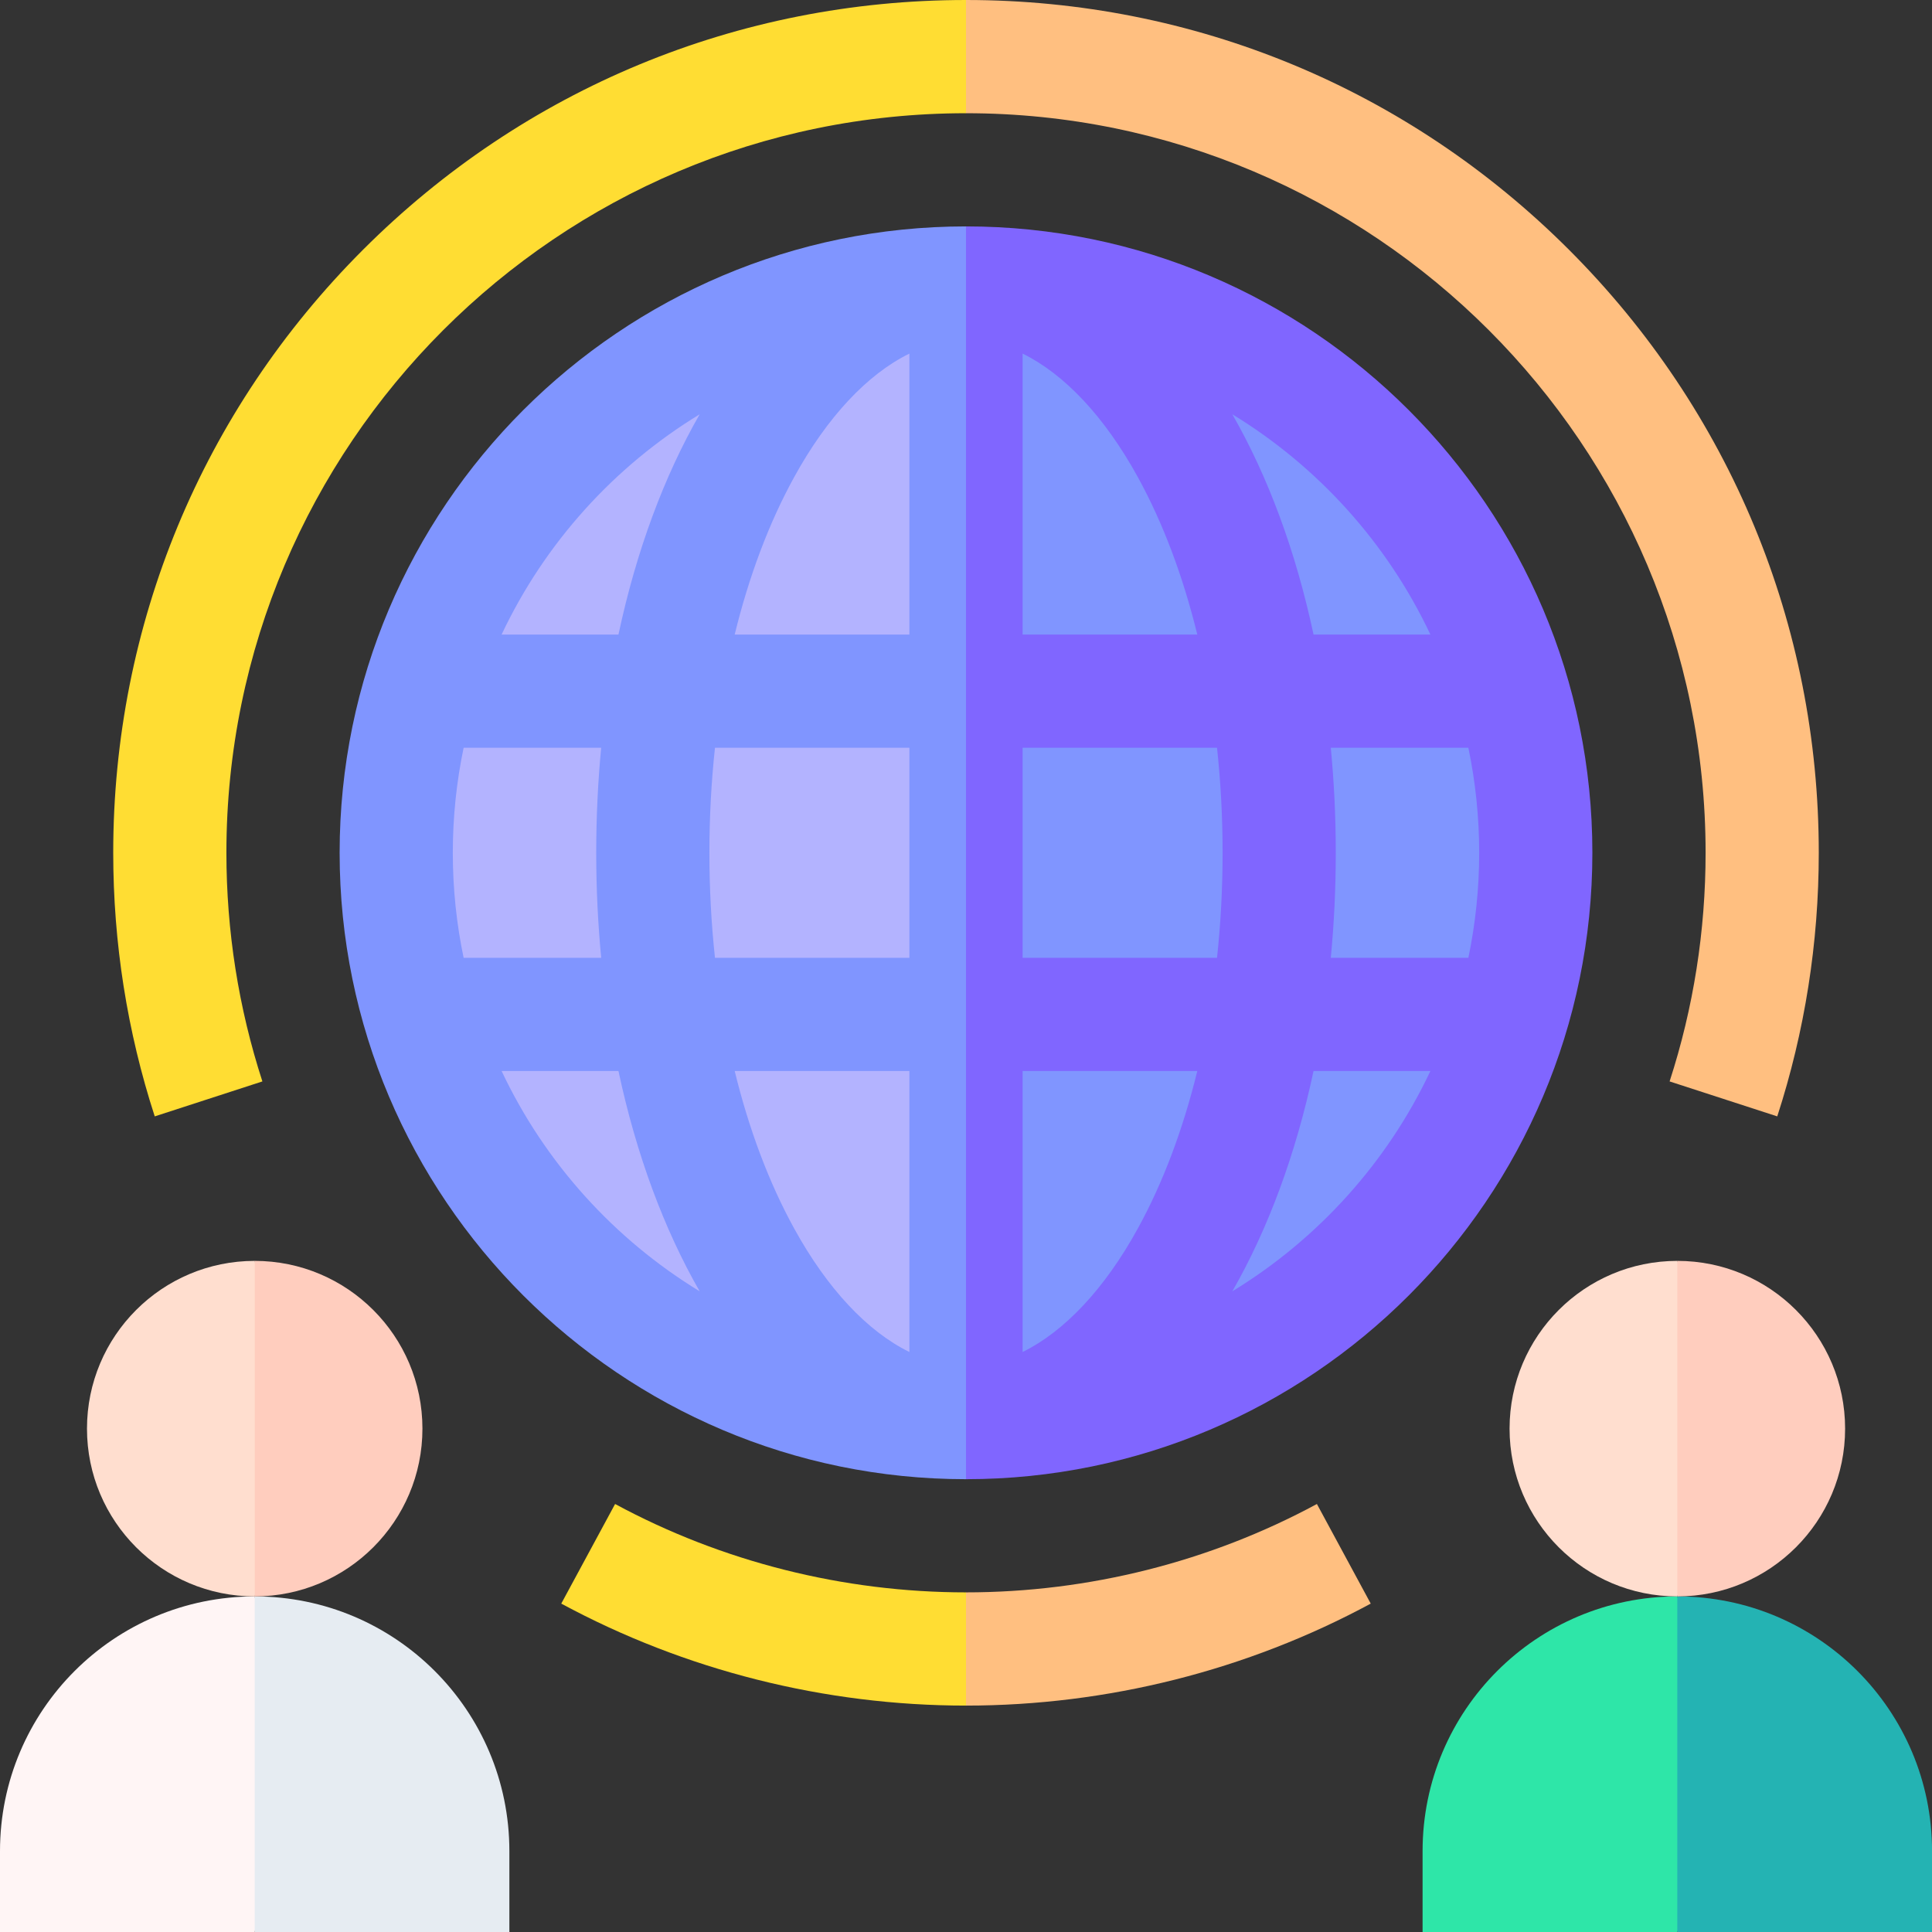
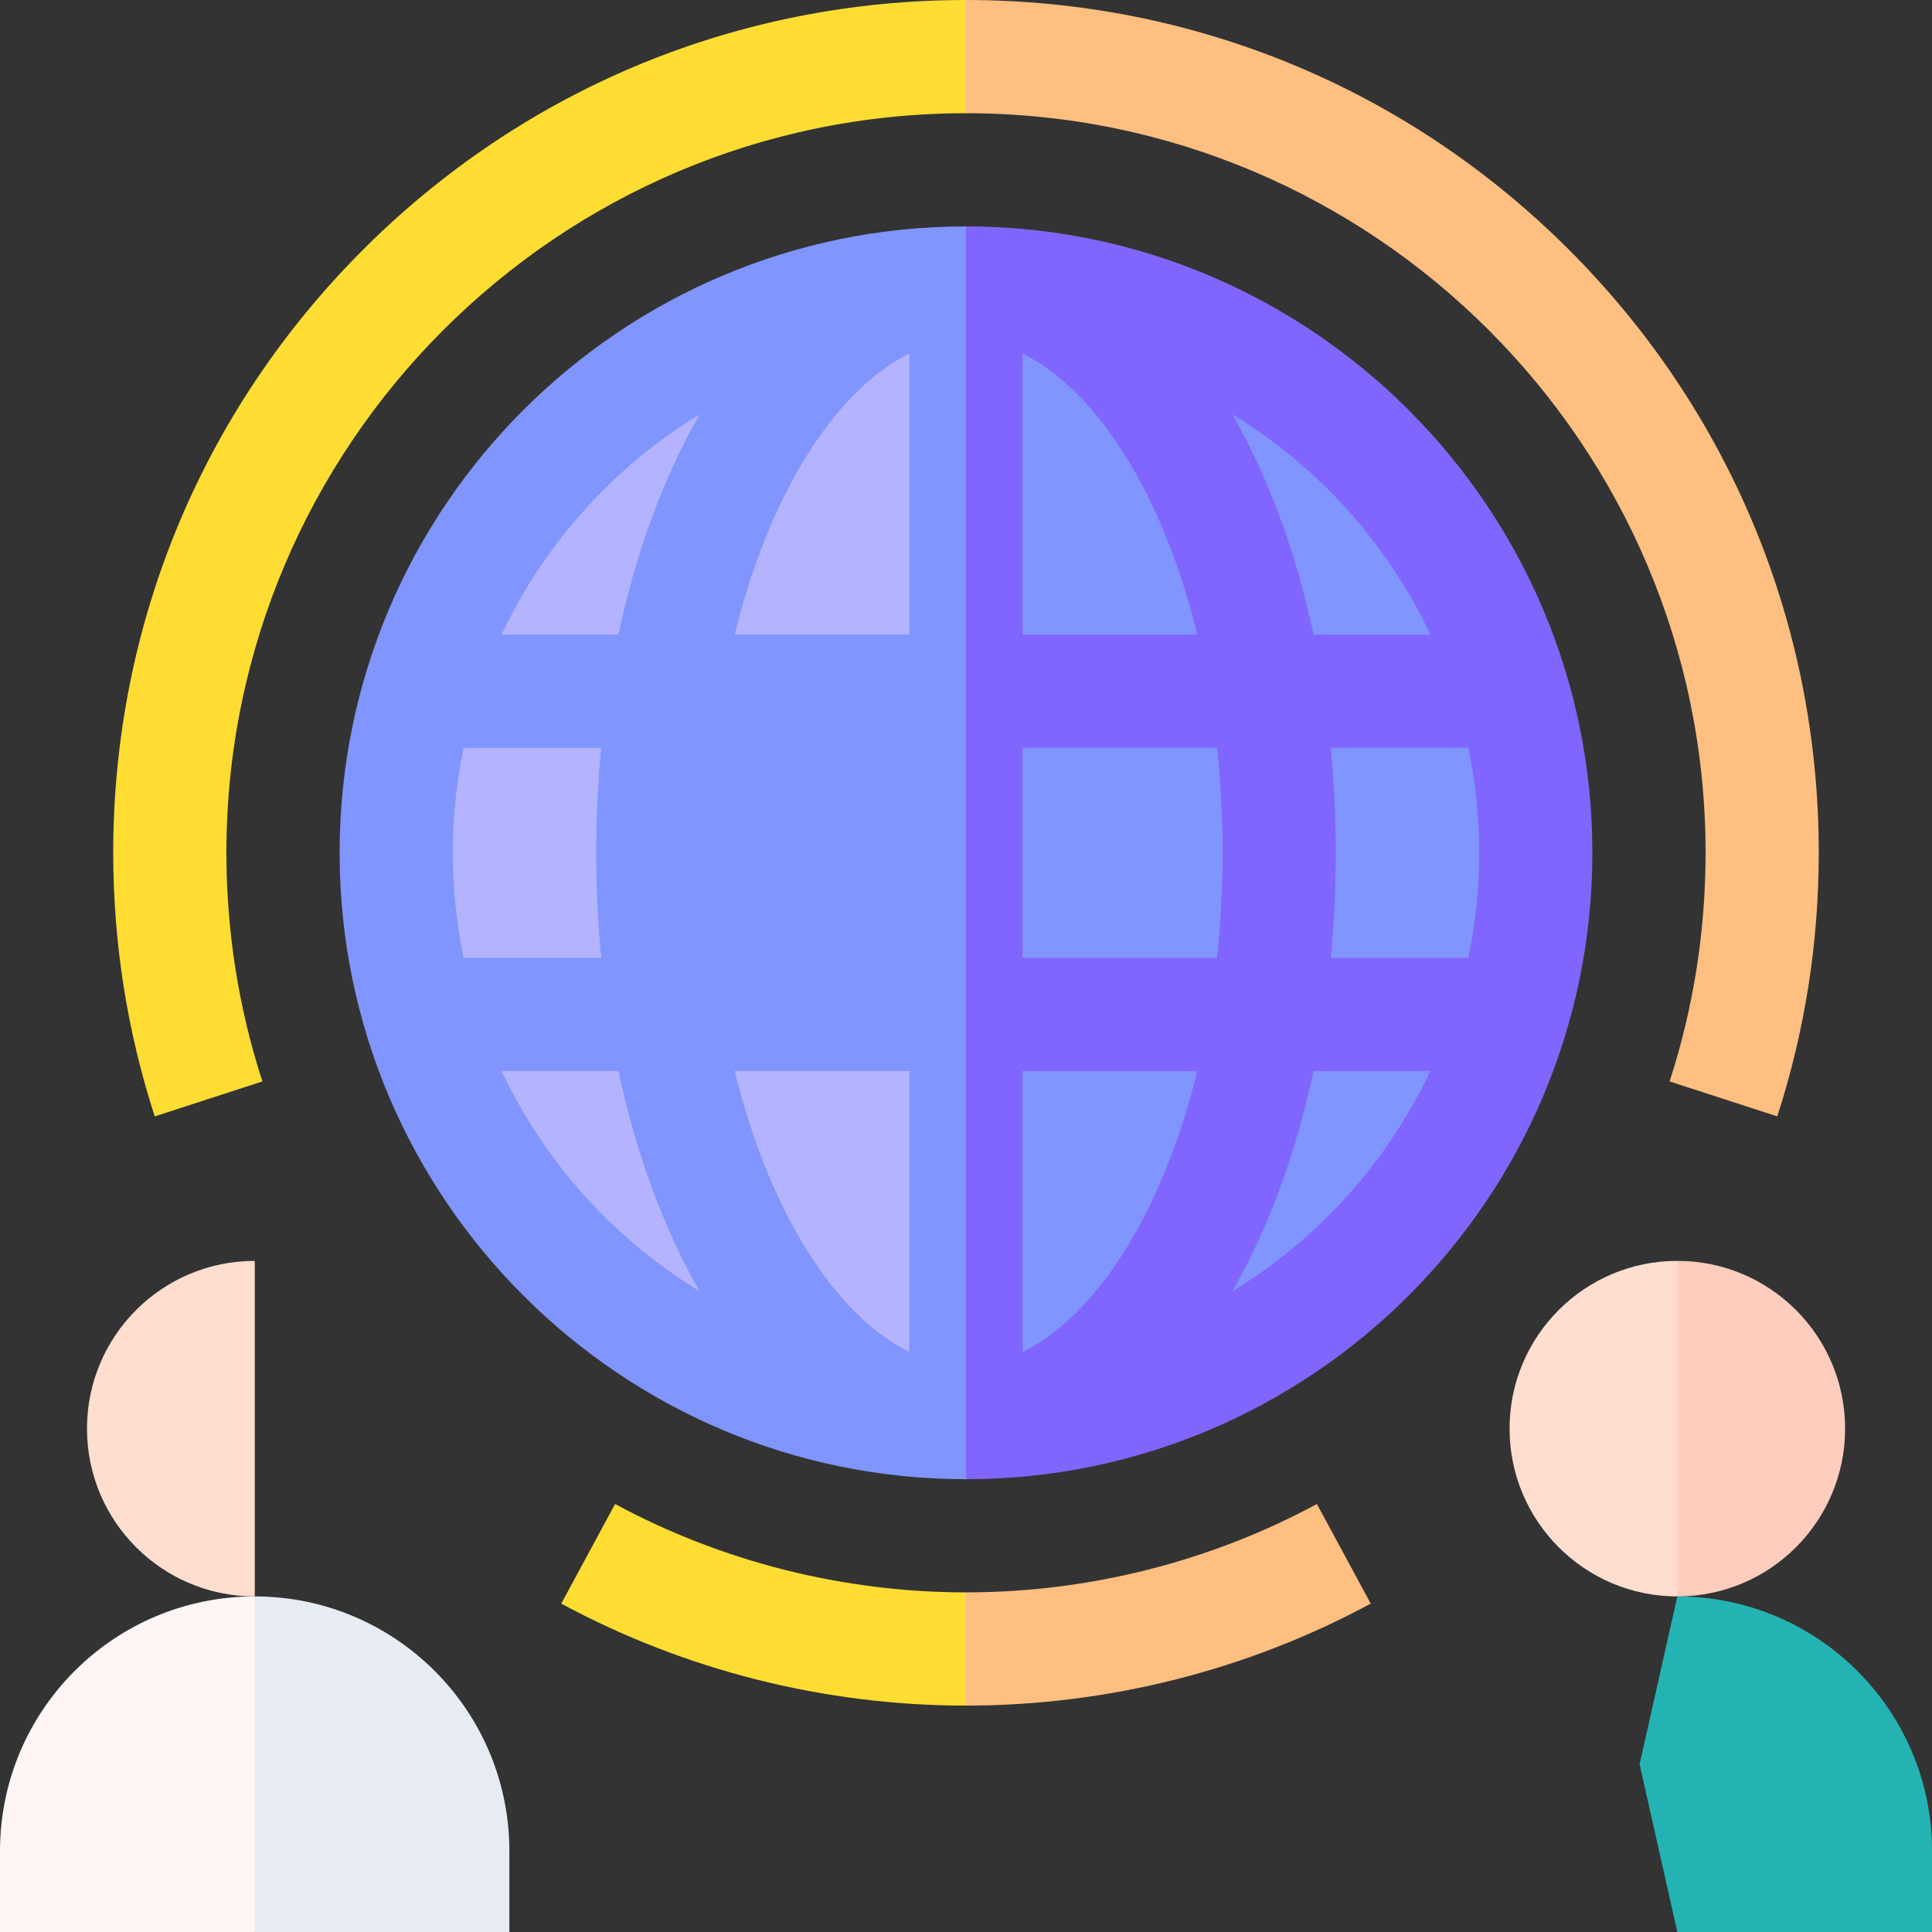
<svg xmlns="http://www.w3.org/2000/svg" width="43" height="43" viewBox="0 0 43 43" fill="none">
  <rect x="0" y="0" width="43" height="43" fill="#333333" stroke="none" />
  <path d="M35.441 18.98C35.441 11.293 29.187 5.039 21.5 5.039L20.66 18.98L21.5 32.922C29.187 32.922 35.441 26.668 35.441 18.98Z" fill="#8066FF" />
  <path d="M7.559 18.98C7.559 26.668 13.813 32.922 21.5 32.922V5.039C13.813 5.039 7.559 11.293 7.559 18.98Z" fill="#8095FF" />
  <path d="M31.836 14.123H29.235C28.839 12.264 28.219 10.6 27.428 9.221C29.335 10.384 30.877 12.09 31.836 14.123Z" fill="#8095FF" />
  <path d="M32.922 18.98C32.922 19.781 32.838 20.563 32.681 21.318H29.619C29.692 20.56 29.73 19.779 29.73 18.98C29.73 18.182 29.692 17.401 29.619 16.643H32.681C32.838 17.398 32.922 18.18 32.922 18.98Z" fill="#8095FF" />
  <path d="M10.078 18.98C10.078 18.18 10.161 17.398 10.319 16.643H13.38C13.308 17.401 13.27 18.182 13.27 18.98C13.27 19.779 13.308 20.56 13.381 21.318H10.319C10.161 20.563 10.078 19.781 10.078 18.98Z" fill="#B3B3FF" />
-   <path d="M15.789 18.98C15.789 18.185 15.831 17.403 15.913 16.643H20.24V21.318H15.913C15.831 20.558 15.789 19.776 15.789 18.98Z" fill="#B3B3FF" />
  <path d="M22.76 7.87C23.691 8.327 24.586 9.275 25.325 10.62C25.888 11.644 26.331 12.83 26.648 14.123H22.76V7.87Z" fill="#8095FF" />
  <path d="M20.24 7.87V14.123H16.352C16.668 12.83 17.112 11.644 17.675 10.62C18.414 9.275 19.308 8.327 20.24 7.87Z" fill="#B3B3FF" />
  <path d="M20.24 23.837V30.091C19.308 29.634 18.414 28.686 17.675 27.341C17.112 26.317 16.668 25.131 16.352 23.837H20.24Z" fill="#B3B3FF" />
  <path d="M22.76 30.091V23.837H26.648C26.331 25.131 25.888 26.317 25.325 27.341C24.586 28.686 23.691 29.634 22.76 30.091Z" fill="#8095FF" />
  <path d="M22.76 21.318V16.643H27.087C27.169 17.403 27.211 18.185 27.211 18.98C27.211 19.776 27.169 20.558 27.087 21.318H22.76Z" fill="#8095FF" />
  <path d="M15.572 9.221C14.781 10.6 14.161 12.264 13.765 14.123H11.164C12.123 12.09 13.664 10.384 15.572 9.221Z" fill="#B3B3FF" />
  <path d="M11.164 23.837H13.765C14.161 25.697 14.781 27.361 15.572 28.74C13.664 27.577 12.123 25.871 11.164 23.837Z" fill="#B3B3FF" />
  <path d="M27.428 28.74C28.219 27.361 28.839 25.697 29.235 23.837H31.836C30.877 25.871 29.335 27.577 27.428 28.74Z" fill="#8095FF" />
  <path d="M11.337 41.2C11.337 38.069 8.799 35.531 5.668 35.531L4.828 39.266L5.668 43H11.337V41.2Z" fill="#E6ECF2" />
-   <path d="M5.668 28.063L4.828 31.797L5.668 35.531C7.73 35.531 9.402 33.859 9.402 31.797C9.402 29.735 7.73 28.063 5.668 28.063Z" fill="#FFCDBE" />
  <path d="M0 41.2V43H5.669V35.531C2.538 35.531 0 38.069 0 41.2Z" fill="#FFF5F5" />
  <path d="M1.936 31.797C1.936 33.859 3.607 35.531 5.67 35.531V28.063C3.607 28.063 1.936 29.735 1.936 31.797Z" fill="#FFDECF" />
  <path d="M43.001 41.2C43.001 38.069 40.463 35.531 37.332 35.531L36.492 39.266L37.332 43H43.001V41.2Z" fill="#24B3B3" />
  <path d="M37.332 28.063L36.492 31.797L37.332 35.531C39.394 35.531 41.066 33.859 41.066 31.797C41.066 29.735 39.394 28.063 37.332 28.063Z" fill="#FFCDBE" />
-   <path d="M31.662 41.2V43H37.331V35.531C34.2 35.531 31.662 38.069 31.662 41.2Z" fill="#2EE6A8" />
  <path d="M33.598 31.797C33.598 33.859 35.27 35.531 37.332 35.531V28.063C35.27 28.063 33.598 29.735 33.598 31.797Z" fill="#FFDECF" />
  <path d="M30.508 35.691L29.31 33.474C26.928 34.761 24.227 35.441 21.5 35.441L20.66 36.701L21.5 37.961C24.644 37.961 27.759 37.176 30.508 35.691Z" fill="#FFBF80" />
  <path d="M12.492 35.691C15.241 37.176 18.356 37.961 21.5 37.961V35.441C18.773 35.441 16.072 34.761 13.69 33.474L12.492 35.691Z" fill="#FFDD33" />
  <path d="M34.921 5.559C31.336 1.974 26.57 0 21.5 0L20.66 1.26L21.5 2.52C30.577 2.52 37.961 9.904 37.961 18.98C37.961 20.72 37.691 22.432 37.16 24.069L39.556 24.847C40.169 22.958 40.48 20.984 40.48 18.98C40.48 13.911 38.506 9.144 34.921 5.559Z" fill="#FFBF80" />
  <path d="M8.079 5.559C4.494 9.144 2.52 13.911 2.52 18.98C2.52 20.984 2.831 22.958 3.444 24.847L5.84 24.069C5.309 22.432 5.039 20.72 5.039 18.98C5.039 9.904 12.423 2.52 21.5 2.52V0C16.43 0 11.664 1.974 8.079 5.559Z" fill="#FFDD33" />
</svg>